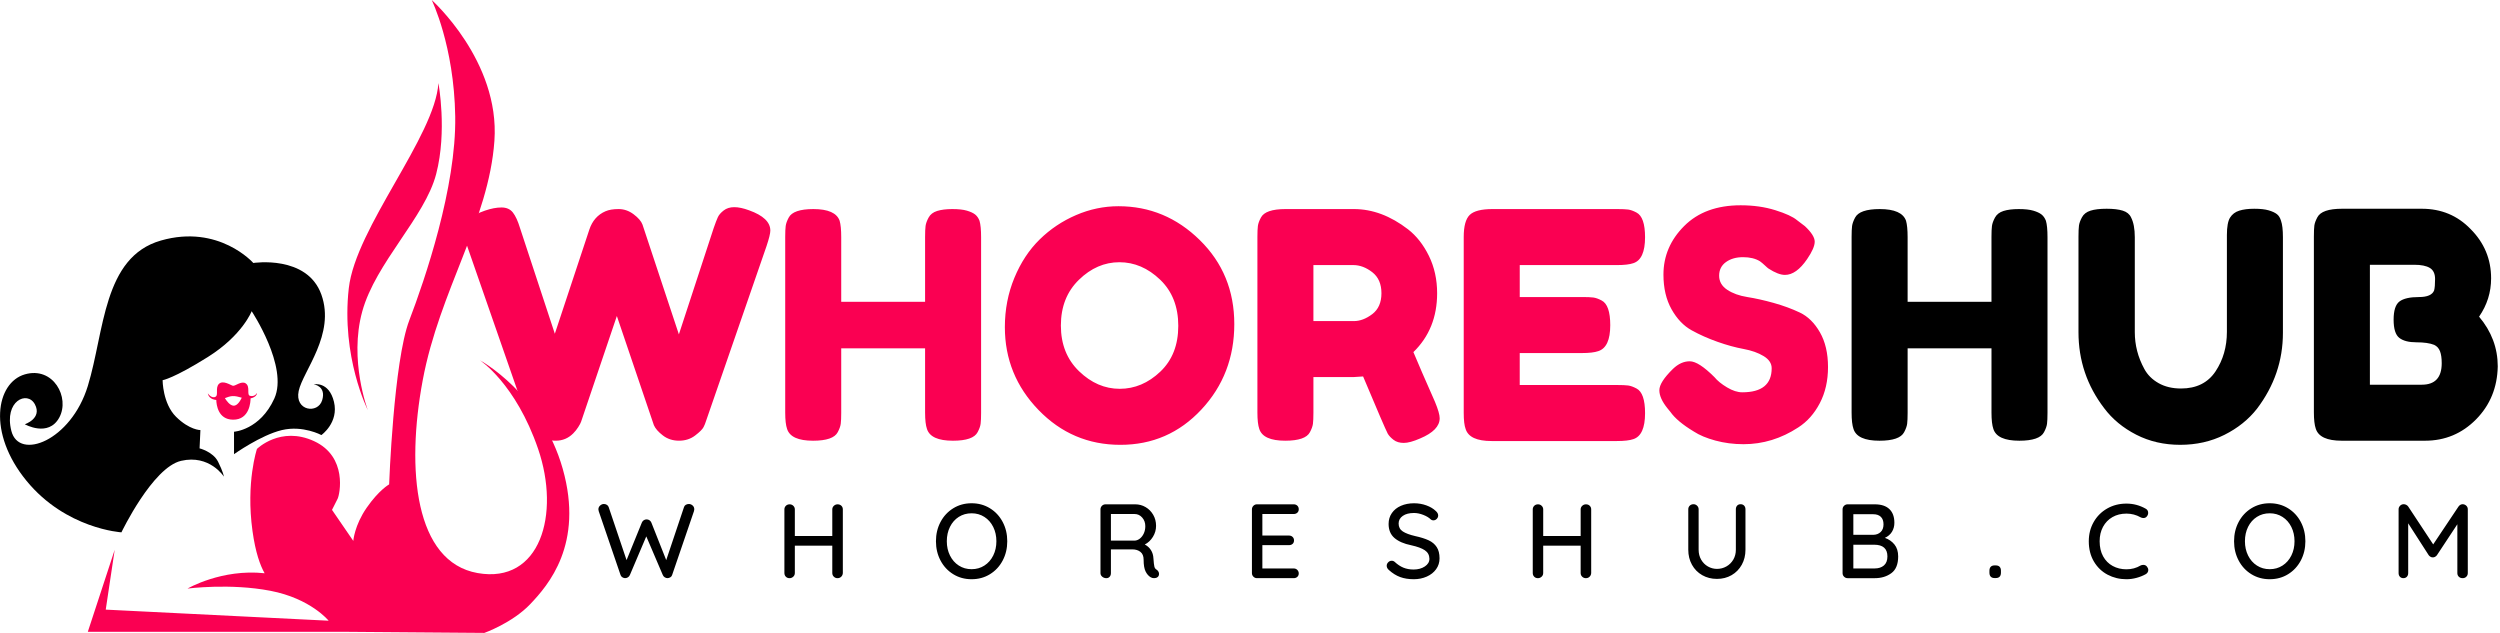
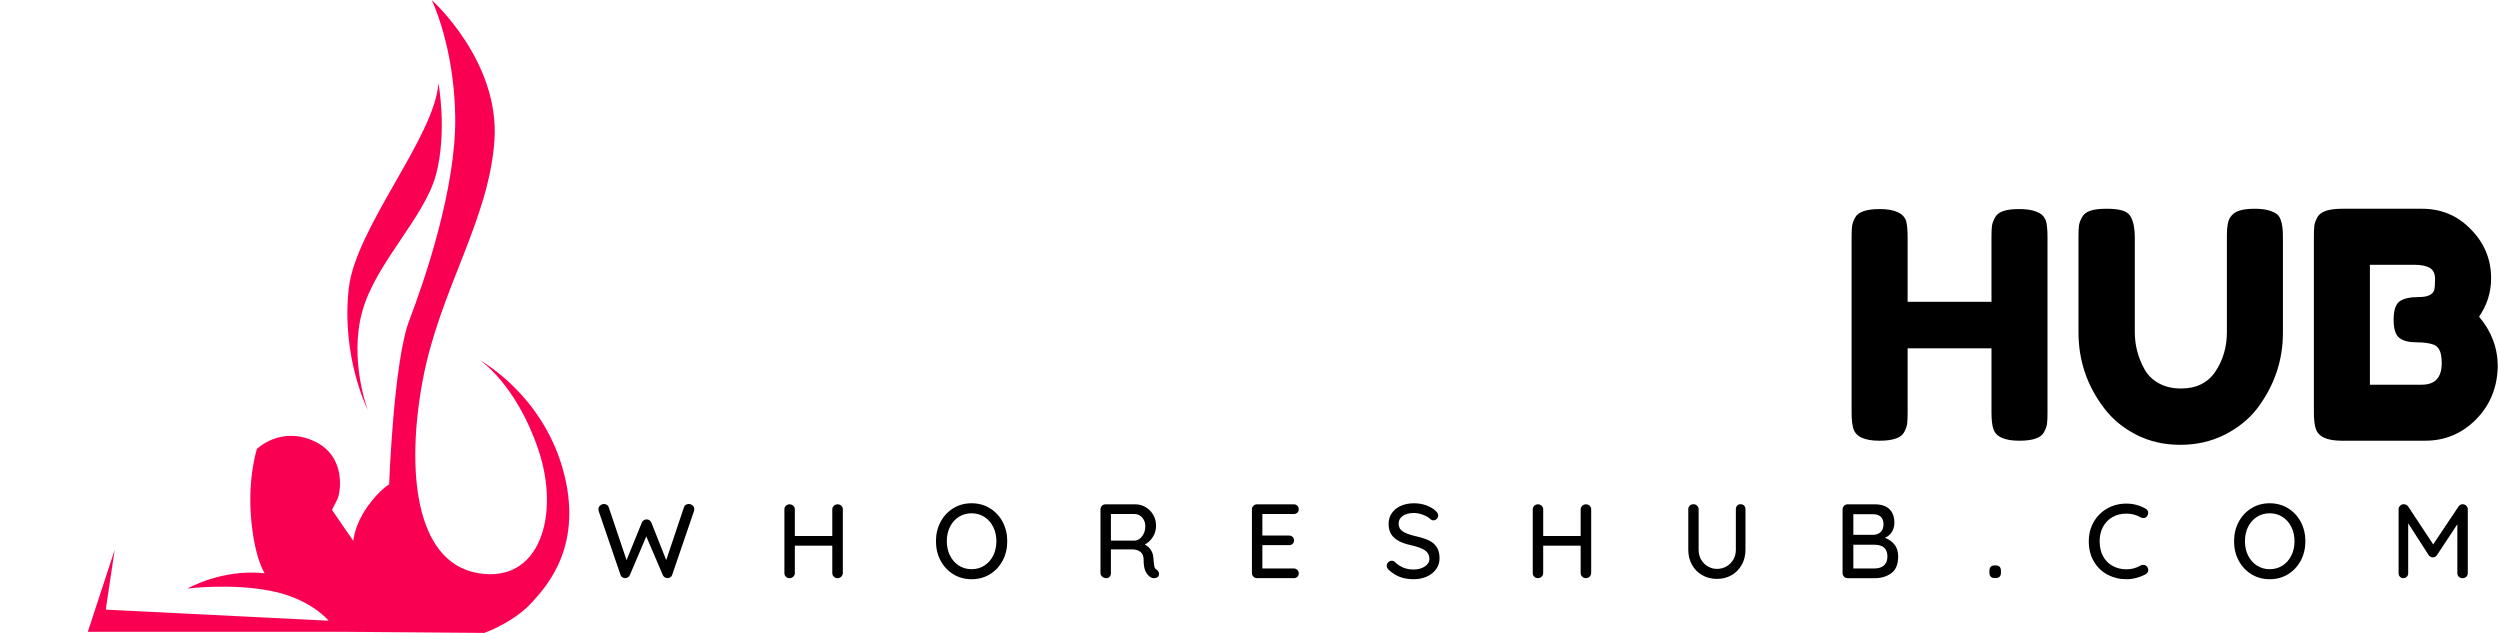
<svg xmlns="http://www.w3.org/2000/svg" width="237" height="60" viewBox="0 0 237 60" fill="none">
  <path d="M53.349 44.449C51.331 37.303 45.491 34.15 45.491 34.15C45.491 34.15 48.889 36.357 51.013 42.557C53.137 48.756 51.225 55.375 45.278 54.326C39.332 53.275 38.482 44.554 40.075 36.042C41.668 27.53 46.34 20.91 46.871 13.345C47.403 5.779 40.925 0 40.925 0C40.925 0 43.049 4.308 43.155 11.033C43.261 17.759 40.288 26.479 38.801 30.368C37.314 34.256 36.89 45.92 36.89 45.92C36.89 45.92 35.934 46.445 34.766 48.126C33.598 49.808 33.492 51.278 33.492 51.278L31.474 48.336C31.474 48.336 31.792 47.706 32.005 47.285C32.217 46.865 32.961 43.293 29.776 41.822C26.59 40.35 24.36 42.557 24.36 42.557C24.36 42.557 23.298 45.708 23.935 50.331C24.219 52.395 24.673 53.619 25.087 54.345C21.025 53.903 17.776 55.796 17.776 55.796C17.776 55.796 21.811 55.271 25.633 56.007C29.456 56.742 31.155 58.843 31.155 58.843L10.024 57.792L10.874 52.118L8.325 59.894H32.619L45.916 60C45.916 60 48.571 59.055 50.27 57.269C51.969 55.481 55.367 51.594 53.349 44.449ZM34.341 29.527C35.615 24.903 40.288 20.594 41.349 16.497C42.411 12.399 41.561 7.88 41.561 7.88C41.243 12.925 33.722 21.569 33.066 27.32C32.323 33.835 34.871 38.88 34.871 38.88C34.871 38.88 33.067 34.15 34.341 29.527Z" fill="#FA0052" />
-   <path d="M31.66 38.092C31.182 36.121 29.748 36.436 29.748 36.436C29.748 36.436 30.943 36.593 30.544 37.934C30.146 39.274 27.917 38.958 28.315 37.067C28.713 35.175 31.819 31.708 30.465 27.925C29.111 24.143 24.014 24.93 24.014 24.93C24.014 24.93 20.749 21.227 15.254 22.802C9.758 24.378 9.917 31.393 8.325 36.593C6.732 41.795 1.794 43.687 1.077 40.85C0.361 38.013 2.59 36.989 3.307 38.328C4.024 39.669 2.351 40.22 2.351 40.22C2.351 40.22 4.581 41.482 5.617 39.59C6.653 37.698 5.059 34.703 2.351 35.491C-0.357 36.28 -1.233 41.008 2.511 45.579C6.254 50.149 11.511 50.466 11.511 50.466C11.511 50.466 14.458 44.319 17.166 43.688C19.874 43.057 21.228 45.185 21.228 45.185C21.228 45.185 21.148 44.712 20.671 43.767C20.193 42.821 18.919 42.505 18.919 42.505L18.999 40.772C18.999 40.772 17.964 40.772 16.689 39.511C15.415 38.249 15.415 36.043 15.415 36.043C15.415 36.043 16.451 35.885 19.716 33.836C22.982 31.787 23.858 29.502 23.858 29.502C23.858 29.502 27.362 34.782 26.008 37.777C24.654 40.771 22.185 40.929 22.185 40.929V43.056C22.185 43.056 24.733 41.244 26.725 40.771C28.717 40.298 30.468 41.244 30.468 41.244C30.468 41.244 32.138 40.062 31.66 38.092Z" fill="black" />
-   <path d="M23.707 37.527C23.354 37.433 23.759 36.643 23.283 36.339C22.883 36.082 22.294 36.618 22.082 36.571C21.87 36.524 21.128 35.996 20.74 36.408C20.41 36.758 20.705 37.428 20.457 37.596C20.08 37.852 19.704 37.293 19.704 37.293C19.704 37.293 19.751 37.782 20.363 37.898C20.411 37.908 20.457 37.912 20.504 37.916C20.517 38.388 20.676 39.767 22.082 39.786C23.698 39.808 23.754 38.026 23.754 37.767C24.386 37.635 24.366 37.246 24.366 37.246C24.366 37.246 24.165 37.647 23.707 37.527ZM22.129 38.459C21.786 38.427 21.477 38.001 21.319 37.743C21.545 37.658 21.77 37.57 22.011 37.55C22.318 37.526 22.62 37.623 22.921 37.703C22.787 37.982 22.49 38.493 22.129 38.459Z" fill="#FA0052" />
-   <path d="M71.018 19.939C70.478 19.739 70.008 19.639 69.608 19.639C69.208 19.639 68.873 19.743 68.603 19.953C68.333 20.163 68.147 20.379 68.048 20.599C67.947 20.819 67.818 21.159 67.658 21.619L64.358 31.699L60.908 21.289C60.788 20.97 60.508 20.644 60.068 20.314C59.628 19.984 59.153 19.819 58.643 19.819C58.133 19.819 57.718 19.889 57.398 20.029C56.658 20.349 56.148 20.929 55.868 21.769L52.598 31.639L49.298 21.618C49.098 20.958 48.873 20.469 48.623 20.148C48.373 19.829 48.013 19.668 47.543 19.668C47.073 19.668 46.548 19.769 45.968 19.969C44.628 20.429 43.958 21.059 43.958 21.859C43.958 22.179 44.067 22.669 44.288 23.329L50.078 39.979L50.288 40.429C50.428 40.729 50.703 41.029 51.113 41.328C51.523 41.629 52.048 41.778 52.688 41.778C53.328 41.778 53.877 41.549 54.338 41.089C54.518 40.908 54.678 40.709 54.818 40.488C54.958 40.268 55.047 40.098 55.088 39.978C55.128 39.858 56.258 36.518 58.478 29.957L61.988 40.308C62.128 40.628 62.413 40.953 62.843 41.283C63.273 41.613 63.783 41.778 64.373 41.778C64.962 41.778 65.473 41.613 65.903 41.283C66.333 40.953 66.598 40.688 66.698 40.488C66.798 40.289 66.868 40.118 66.908 39.978L72.668 23.328C72.908 22.608 73.028 22.118 73.028 21.858C73.028 21.06 72.357 20.419 71.018 19.939ZM92.438 20.329C92.258 20.189 91.998 20.069 91.658 19.97C91.318 19.869 90.858 19.82 90.278 19.82C89.697 19.82 89.217 19.881 88.838 20C88.458 20.12 88.188 20.33 88.028 20.631C87.868 20.931 87.773 21.195 87.743 21.426C87.713 21.655 87.698 22.001 87.698 22.46V28.61H79.748V22.49C79.748 21.791 79.698 21.27 79.598 20.93C79.338 20.19 78.508 19.82 77.108 19.82C75.828 19.82 75.048 20.091 74.768 20.631C74.608 20.931 74.513 21.195 74.483 21.426C74.453 21.655 74.438 22.001 74.438 22.46V39.11C74.438 39.81 74.498 40.33 74.618 40.67C74.858 41.41 75.678 41.78 77.078 41.78C78.358 41.78 79.138 41.51 79.418 40.97C79.578 40.669 79.673 40.405 79.703 40.175C79.733 39.945 79.748 39.6 79.748 39.14V33.02H87.698V39.11C87.698 39.81 87.758 40.33 87.878 40.67C88.118 41.41 88.938 41.78 90.338 41.78C91.618 41.78 92.398 41.51 92.678 40.97C92.838 40.669 92.933 40.405 92.963 40.175C92.993 39.945 93.008 39.6 93.008 39.14V22.49C93.008 21.791 92.958 21.27 92.858 20.93C92.757 20.67 92.618 20.47 92.438 20.329ZM106.031 19.55C104.651 19.55 103.311 19.83 102.011 20.39C100.711 20.95 99.561 21.72 98.561 22.7C97.561 23.68 96.761 24.895 96.161 26.346C95.561 27.797 95.261 29.351 95.261 31.011C95.261 34.051 96.326 36.671 98.456 38.87C100.586 41.07 103.171 42.17 106.211 42.17C109.251 42.17 111.811 41.056 113.891 38.825C115.971 36.596 117.011 33.895 117.011 30.725C117.011 27.555 115.921 24.9 113.741 22.76C111.561 20.619 108.991 19.55 106.031 19.55ZM109.991 35.239C108.851 36.319 107.571 36.859 106.151 36.859C104.731 36.859 103.446 36.304 102.296 35.194C101.146 34.084 100.571 32.639 100.571 30.859C100.571 29.079 101.141 27.634 102.281 26.524C103.421 25.414 104.701 24.859 106.121 24.859C107.541 24.859 108.826 25.41 109.976 26.509C111.126 27.608 111.701 29.069 111.701 30.889C111.701 32.709 111.131 34.159 109.991 35.239ZM133.99 33.38C135.49 31.92 136.24 30.06 136.24 27.8C136.24 26.5 135.98 25.32 135.461 24.26C134.94 23.199 134.28 22.36 133.481 21.739C131.821 20.46 130.111 19.819 128.351 19.819H121.872C120.592 19.819 119.811 20.09 119.532 20.63C119.372 20.93 119.276 21.194 119.247 21.425C119.217 21.654 119.202 22 119.202 22.459V39.109C119.202 39.809 119.262 40.329 119.382 40.669C119.622 41.409 120.442 41.779 121.842 41.779C123.122 41.779 123.902 41.509 124.182 40.969C124.342 40.668 124.437 40.404 124.467 40.174C124.497 39.944 124.512 39.599 124.512 39.139V35.748H128.292L129.222 35.688C130.581 38.928 131.363 40.738 131.562 41.118C131.682 41.318 131.867 41.514 132.117 41.703C132.367 41.893 132.687 41.988 133.078 41.988C133.468 41.988 133.982 41.848 134.623 41.568C135.863 41.048 136.482 40.409 136.482 39.648C136.482 39.329 136.332 38.808 136.033 38.088C135.111 36.01 134.431 34.439 133.99 33.38ZM130.091 29.779C129.51 30.219 128.931 30.439 128.351 30.439H124.511V25.129H128.291C128.91 25.129 129.51 25.354 130.091 25.804C130.67 26.254 130.961 26.919 130.961 27.799C130.961 28.679 130.67 29.34 130.091 29.779ZM153.281 25.13C153.98 25.13 154.5 25.069 154.841 24.949C155.58 24.709 155.951 23.889 155.951 22.489C155.951 21.21 155.68 20.429 155.14 20.149C154.84 19.989 154.576 19.894 154.345 19.864C154.114 19.834 153.77 19.819 153.31 19.819H141.49C140.43 19.819 139.711 20.005 139.33 20.374C138.951 20.745 138.761 21.439 138.761 22.459V39.14C138.761 39.84 138.821 40.35 138.942 40.669C139.181 41.43 140.001 41.81 141.401 41.81H153.282C153.981 41.81 154.501 41.749 154.842 41.63C155.581 41.39 155.952 40.569 155.952 39.169C155.952 37.89 155.681 37.109 155.141 36.829C154.841 36.67 154.577 36.574 154.346 36.544C154.116 36.515 153.771 36.499 153.311 36.499H144.071V33.47H149.952C150.651 33.47 151.171 33.409 151.512 33.289C152.272 33.05 152.652 32.229 152.652 30.829C152.652 29.55 152.382 28.769 151.842 28.489C151.542 28.329 151.277 28.234 151.047 28.204C150.817 28.175 150.472 28.159 150.012 28.159H144.072V25.13H153.281ZM172.529 31.505C172.018 30.614 171.383 29.989 170.624 29.63C169.863 29.27 169.033 28.965 168.134 28.715C167.235 28.465 166.405 28.279 165.644 28.159C164.883 28.039 164.249 27.809 163.739 27.47C163.229 27.13 162.974 26.685 162.974 26.135C162.974 25.585 163.189 25.155 163.62 24.845C164.05 24.534 164.589 24.38 165.239 24.38C165.889 24.38 166.425 24.51 166.844 24.77C166.984 24.871 167.139 25 167.309 25.16C167.479 25.32 167.594 25.421 167.655 25.46C168.274 25.86 168.795 26.061 169.215 26.061C169.935 26.061 170.635 25.561 171.316 24.561C171.795 23.861 172.035 23.311 172.035 22.911C172.035 22.512 171.725 22.021 171.105 21.441L170.355 20.871C169.975 20.552 169.291 20.236 168.3 19.927C167.31 19.616 166.215 19.461 165.015 19.461C162.755 19.461 160.97 20.116 159.66 21.427C158.35 22.737 157.695 24.272 157.695 26.031C157.695 27.311 157.951 28.406 158.461 29.316C158.971 30.226 159.606 30.891 160.365 31.311C161.124 31.731 161.945 32.096 162.826 32.406C163.705 32.717 164.525 32.941 165.285 33.081C166.045 33.222 166.681 33.446 167.191 33.757C167.701 34.067 167.955 34.451 167.955 34.911C167.955 36.432 167.025 37.191 165.166 37.191C164.726 37.191 164.246 37.037 163.726 36.726C163.205 36.416 162.806 36.091 162.526 35.75C161.526 34.751 160.747 34.25 160.186 34.25C159.625 34.25 159.096 34.49 158.596 34.971C157.736 35.811 157.306 36.486 157.306 36.995C157.306 37.506 157.566 38.08 158.086 38.721L158.356 39.051C158.776 39.651 159.516 40.271 160.577 40.91C161.097 41.251 161.776 41.536 162.616 41.765C163.456 41.994 164.346 42.11 165.286 42.11C167.126 42.11 168.856 41.581 170.476 40.52C171.317 39.98 171.997 39.215 172.516 38.225C173.035 37.235 173.296 36.09 173.296 34.789C173.294 33.489 173.039 32.395 172.529 31.505Z" fill="#FA0052" />
  <path d="M193.531 20.329C193.351 20.189 193.092 20.069 192.752 19.97C192.412 19.869 191.951 19.82 191.371 19.82C190.791 19.82 190.311 19.881 189.932 20C189.552 20.12 189.282 20.33 189.121 20.631C188.961 20.931 188.867 21.195 188.837 21.426C188.807 21.655 188.792 22.001 188.792 22.46V28.61H180.842V22.49C180.842 21.791 180.791 21.27 180.692 20.93C180.432 20.19 179.602 19.82 178.202 19.82C176.923 19.82 176.142 20.091 175.862 20.631C175.702 20.931 175.608 21.195 175.577 21.426C175.548 21.655 175.532 22.001 175.532 22.46V39.11C175.532 39.81 175.593 40.33 175.713 40.67C175.952 41.41 176.773 41.78 178.173 41.78C179.452 41.78 180.233 41.51 180.513 40.97C180.673 40.669 180.768 40.405 180.798 40.175C180.827 39.945 180.843 39.6 180.843 39.14V33.02H188.793V39.11C188.793 39.81 188.853 40.33 188.973 40.67C189.213 41.41 190.033 41.78 191.433 41.78C192.712 41.78 193.493 41.51 193.773 40.97C193.933 40.669 194.029 40.405 194.058 40.175C194.088 39.945 194.103 39.6 194.103 39.14V22.49C194.103 21.791 194.053 21.27 193.953 20.93C193.852 20.67 193.712 20.47 193.531 20.329ZM215.849 20.3C215.669 20.16 215.409 20.04 215.069 19.94C214.729 19.84 214.274 19.79 213.704 19.79C213.135 19.79 212.659 19.851 212.28 19.971C211.899 20.091 211.609 20.311 211.409 20.631C211.21 20.95 211.11 21.5 211.11 22.28V31.46C211.11 32.881 210.749 34.131 210.03 35.21C209.309 36.29 208.219 36.83 206.759 36.83C205.939 36.83 205.229 36.661 204.629 36.32C204.029 35.98 203.578 35.53 203.279 34.97C202.678 33.87 202.379 32.71 202.379 31.49V22.49C202.379 21.69 202.259 21.06 202.019 20.6C201.879 20.3 201.62 20.09 201.239 19.97C200.859 19.85 200.349 19.789 199.71 19.789C199.069 19.789 198.56 19.85 198.18 19.97C197.8 20.09 197.531 20.3 197.37 20.6C197.209 20.9 197.114 21.165 197.085 21.395C197.055 21.625 197.04 21.98 197.04 22.459V31.489C197.04 34.17 197.85 36.569 199.47 38.689C200.249 39.729 201.265 40.569 202.515 41.209C203.765 41.85 205.156 42.169 206.685 42.169C208.215 42.169 209.611 41.855 210.871 41.225C212.131 40.595 213.16 39.77 213.961 38.749C215.601 36.59 216.421 34.189 216.421 31.55V22.489C216.421 21.79 216.361 21.269 216.24 20.929C216.158 20.649 216.029 20.439 215.849 20.3ZM235.016 30.02C235.776 28.92 236.157 27.709 236.157 26.39C236.157 24.57 235.507 23.01 234.206 21.709C232.966 20.43 231.427 19.789 229.587 19.789H222.026C220.747 19.789 219.966 20.06 219.686 20.6C219.526 20.9 219.431 21.16 219.401 21.38C219.372 21.6 219.356 21.949 219.356 22.43V39.079C219.356 39.779 219.417 40.3 219.536 40.64C219.776 41.4 220.597 41.78 221.997 41.78H229.887C231.786 41.78 233.402 41.105 234.732 39.756C236.062 38.405 236.748 36.731 236.787 34.731C236.785 32.989 236.195 31.42 235.016 30.02ZM229.586 36.47H224.666V25.1H228.865C229.525 25.1 230.02 25.201 230.35 25.4C230.68 25.6 230.845 25.951 230.845 26.45C230.845 26.95 230.816 27.31 230.755 27.53C230.595 27.95 230.114 28.16 229.316 28.16C228.455 28.16 227.84 28.301 227.47 28.58C227.1 28.86 226.915 29.435 226.915 30.306C226.915 31.177 227.095 31.751 227.454 32.031C227.815 32.311 228.354 32.451 229.075 32.451C229.795 32.451 230.354 32.531 230.755 32.691C231.015 32.811 231.2 33.011 231.31 33.291C231.419 33.571 231.475 33.951 231.475 34.432C231.476 35.79 230.846 36.47 229.586 36.47Z" fill="black" />
  <path d="M65.308 47.779C65.195 47.779 65.095 47.805 65.008 47.859C64.921 47.913 64.864 47.989 64.838 48.089L63.158 53.099L61.748 49.538C61.708 49.445 61.648 49.372 61.568 49.318C61.488 49.265 61.398 49.238 61.298 49.238C61.198 49.238 61.108 49.265 61.028 49.318C60.948 49.372 60.888 49.445 60.848 49.538L59.398 53.099L57.708 48.089C57.681 47.995 57.625 47.92 57.538 47.863C57.452 47.806 57.355 47.778 57.248 47.778C57.121 47.778 57.003 47.827 56.893 47.924C56.783 48.021 56.728 48.142 56.728 48.288C56.728 48.342 56.738 48.398 56.758 48.458L58.828 54.509C58.855 54.595 58.908 54.665 58.988 54.719C59.068 54.772 59.155 54.802 59.248 54.809C59.348 54.809 59.441 54.783 59.528 54.729C59.614 54.675 59.678 54.599 59.718 54.499L61.268 50.85L62.828 54.499C62.868 54.6 62.932 54.676 63.018 54.729C63.105 54.783 63.195 54.809 63.288 54.809C63.381 54.802 63.47 54.774 63.553 54.724C63.636 54.674 63.691 54.602 63.718 54.509L65.788 48.458C65.808 48.398 65.818 48.342 65.818 48.288C65.818 48.135 65.764 48.012 65.658 47.918C65.551 47.826 65.435 47.779 65.308 47.779ZM79.401 47.81C79.268 47.81 79.151 47.857 79.051 47.95C78.951 48.044 78.901 48.157 78.901 48.29V50.811H75.351V48.29C75.351 48.157 75.303 48.044 75.206 47.95C75.109 47.857 74.994 47.81 74.861 47.81C74.714 47.81 74.594 47.857 74.501 47.95C74.407 48.044 74.361 48.157 74.361 48.29V54.32C74.361 54.46 74.406 54.577 74.496 54.67C74.586 54.764 74.704 54.811 74.851 54.811C74.984 54.811 75.101 54.764 75.201 54.67C75.301 54.577 75.351 54.46 75.351 54.32V51.73H78.901V54.32C78.901 54.46 78.949 54.577 79.046 54.67C79.143 54.764 79.257 54.811 79.391 54.811C79.538 54.811 79.658 54.764 79.751 54.67C79.844 54.577 79.894 54.46 79.901 54.32V48.29C79.901 48.15 79.854 48.035 79.761 47.945C79.668 47.855 79.547 47.81 79.401 47.81ZM93.848 48.185C93.335 47.869 92.755 47.709 92.108 47.709C91.461 47.709 90.881 47.868 90.368 48.185C89.855 48.502 89.453 48.933 89.163 49.48C88.873 50.027 88.728 50.636 88.728 51.31C88.728 51.983 88.873 52.593 89.163 53.14C89.453 53.687 89.855 54.119 90.368 54.435C90.881 54.751 91.461 54.91 92.108 54.91C92.754 54.91 93.335 54.752 93.848 54.435C94.362 54.119 94.763 53.687 95.053 53.14C95.343 52.593 95.488 51.983 95.488 51.31C95.488 50.636 95.343 50.027 95.053 49.48C94.763 48.933 94.361 48.501 93.848 48.185ZM94.158 52.664C93.958 53.067 93.679 53.385 93.323 53.614C92.967 53.844 92.561 53.959 92.108 53.959C91.654 53.959 91.25 53.845 90.893 53.614C90.537 53.385 90.258 53.067 90.058 52.664C89.858 52.261 89.758 51.81 89.758 51.31C89.758 50.803 89.858 50.348 90.058 49.945C90.258 49.542 90.537 49.227 90.893 49C91.25 48.773 91.655 48.66 92.108 48.66C92.561 48.66 92.966 48.775 93.323 49.006C93.679 49.235 93.958 49.552 94.158 49.955C94.358 50.358 94.458 50.81 94.458 51.31C94.458 51.81 94.358 52.261 94.158 52.664ZM109.655 54.01C109.542 53.949 109.468 53.852 109.435 53.715C109.402 53.578 109.372 53.319 109.345 52.94C109.332 52.64 109.253 52.377 109.11 52.15C108.966 51.923 108.772 51.747 108.525 51.62C108.838 51.46 109.095 51.219 109.295 50.895C109.495 50.572 109.595 50.223 109.595 49.85C109.595 49.463 109.505 49.115 109.325 48.805C109.145 48.494 108.905 48.251 108.605 48.075C108.305 47.898 107.975 47.81 107.615 47.81H104.805C104.672 47.81 104.558 47.857 104.465 47.95C104.372 48.044 104.325 48.157 104.325 48.29V54.33C104.325 54.464 104.38 54.577 104.49 54.67C104.6 54.764 104.732 54.811 104.885 54.811C105.011 54.811 105.115 54.766 105.195 54.676C105.275 54.585 105.315 54.471 105.315 54.33V52.08H107.335C107.655 52.08 107.915 52.16 108.115 52.32C108.315 52.48 108.415 52.727 108.415 53.06C108.415 53.553 108.478 53.926 108.605 54.18C108.731 54.433 108.895 54.617 109.095 54.73C109.181 54.784 109.288 54.81 109.415 54.81C109.541 54.81 109.65 54.777 109.74 54.709C109.83 54.643 109.875 54.539 109.875 54.399C109.875 54.326 109.855 54.254 109.815 54.184C109.775 54.114 109.721 54.056 109.655 54.01ZM108.07 51.05C107.92 51.169 107.761 51.237 107.595 51.249H105.315V48.729H107.565C107.845 48.729 108.083 48.84 108.28 49.064C108.477 49.288 108.575 49.559 108.575 49.879C108.575 50.132 108.529 50.36 108.435 50.564C108.341 50.768 108.22 50.93 108.07 51.05ZM122.642 48.729C122.782 48.729 122.897 48.687 122.987 48.604C123.077 48.521 123.122 48.413 123.122 48.279C123.122 48.139 123.077 48.026 122.987 47.939C122.897 47.852 122.782 47.809 122.642 47.809H119.163C119.029 47.809 118.916 47.856 118.823 47.949C118.73 48.043 118.683 48.156 118.683 48.289V54.329C118.683 54.463 118.73 54.576 118.823 54.669C118.916 54.763 119.03 54.81 119.163 54.81H122.642C122.782 54.81 122.897 54.768 122.987 54.685C123.077 54.602 123.122 54.494 123.122 54.36C123.122 54.233 123.077 54.124 122.987 54.03C122.897 53.937 122.782 53.89 122.642 53.89H119.672V51.68H122.192C122.333 51.68 122.448 51.64 122.538 51.56C122.628 51.48 122.673 51.37 122.673 51.23C122.673 51.096 122.628 50.987 122.538 50.9C122.448 50.813 122.333 50.77 122.192 50.77H119.672V48.73H122.642V48.729ZM135.434 51.22C135.104 51.067 134.679 50.933 134.159 50.82C133.639 50.7 133.248 50.553 132.985 50.381C132.721 50.207 132.589 49.957 132.589 49.631C132.589 49.33 132.721 49.089 132.985 48.905C133.248 48.721 133.602 48.631 134.049 48.631C134.328 48.631 134.622 48.691 134.929 48.811C135.236 48.931 135.476 49.078 135.649 49.25C135.71 49.304 135.786 49.33 135.879 49.33C136.006 49.33 136.113 49.284 136.203 49.19C136.294 49.096 136.339 48.99 136.339 48.87C136.339 48.717 136.262 48.574 136.11 48.44C135.882 48.22 135.587 48.044 135.219 47.91C134.852 47.777 134.462 47.71 134.049 47.71C133.589 47.71 133.176 47.79 132.809 47.95C132.442 48.11 132.156 48.339 131.95 48.636C131.743 48.932 131.639 49.278 131.639 49.67C131.639 50.237 131.825 50.681 132.194 51C132.565 51.32 133.092 51.551 133.78 51.69C134.36 51.817 134.792 51.975 135.075 52.165C135.358 52.355 135.503 52.624 135.51 52.971C135.51 53.264 135.364 53.507 135.075 53.7C134.784 53.893 134.429 53.99 134.01 53.99C133.65 53.99 133.328 53.931 133.045 53.815C132.761 53.699 132.486 53.517 132.22 53.27C132.14 53.197 132.043 53.16 131.93 53.16C131.804 53.16 131.693 53.209 131.6 53.306C131.507 53.403 131.46 53.511 131.46 53.631C131.46 53.784 131.53 53.92 131.67 54.04C132.01 54.347 132.366 54.568 132.739 54.705C133.113 54.842 133.543 54.91 134.03 54.91C134.476 54.91 134.885 54.827 135.259 54.66C135.632 54.494 135.928 54.261 136.144 53.96C136.361 53.66 136.469 53.317 136.469 52.931C136.469 52.491 136.379 52.134 136.199 51.861C136.019 51.586 135.764 51.373 135.434 51.22ZM150.346 47.81C150.213 47.81 150.096 47.857 149.996 47.95C149.896 48.044 149.846 48.157 149.846 48.29V50.811H146.296V48.29C146.296 48.157 146.248 48.044 146.15 47.95C146.054 47.857 145.939 47.81 145.805 47.81C145.659 47.81 145.538 47.857 145.445 47.95C145.352 48.044 145.305 48.157 145.305 48.29V54.32C145.305 54.46 145.35 54.577 145.441 54.67C145.531 54.764 145.648 54.811 145.795 54.811C145.929 54.811 146.045 54.764 146.146 54.67C146.246 54.577 146.295 54.46 146.295 54.32V51.73H149.845V54.32C149.845 54.46 149.894 54.577 149.99 54.67C150.088 54.764 150.202 54.811 150.336 54.811C150.482 54.811 150.603 54.764 150.695 54.67C150.789 54.577 150.839 54.46 150.845 54.32V48.29C150.845 48.15 150.798 48.035 150.704 47.945C150.612 47.854 150.492 47.81 150.346 47.81ZM165.009 47.8C164.869 47.8 164.759 47.845 164.679 47.935C164.599 48.025 164.559 48.14 164.559 48.28V52.12C164.559 52.467 164.477 52.779 164.315 53.056C164.151 53.332 163.932 53.547 163.659 53.701C163.386 53.855 163.09 53.931 162.769 53.931C162.462 53.931 162.176 53.854 161.909 53.701C161.643 53.548 161.43 53.333 161.269 53.056C161.11 52.78 161.03 52.467 161.03 52.12V48.28C161.03 48.147 160.981 48.034 160.884 47.94C160.787 47.846 160.676 47.8 160.549 47.8C160.403 47.8 160.282 47.845 160.19 47.935C160.096 48.025 160.049 48.14 160.049 48.28V52.12C160.049 52.647 160.166 53.12 160.399 53.54C160.632 53.96 160.956 54.289 161.37 54.525C161.783 54.761 162.249 54.88 162.769 54.88C163.283 54.88 163.745 54.761 164.155 54.525C164.565 54.289 164.885 53.96 165.12 53.54C165.352 53.12 165.47 52.647 165.47 52.12V48.28C165.47 48.14 165.429 48.025 165.345 47.935C165.261 47.845 165.148 47.8 165.009 47.8ZM178.687 50.989C178.981 50.856 179.204 50.664 179.358 50.414C179.51 50.164 179.587 49.88 179.587 49.56C179.587 48.994 179.428 48.56 179.111 48.26C178.795 47.959 178.334 47.81 177.726 47.81H175.156C175.023 47.81 174.91 47.857 174.816 47.95C174.722 48.044 174.676 48.157 174.676 48.29V54.33C174.676 54.464 174.722 54.577 174.816 54.67C174.91 54.764 175.023 54.811 175.156 54.811H177.726C178.346 54.811 178.871 54.653 179.301 54.335C179.732 54.019 179.947 53.49 179.947 52.75C179.947 52.284 179.828 51.905 179.592 51.615C179.356 51.325 179.053 51.116 178.687 50.989ZM175.697 48.749H177.587C177.893 48.749 178.132 48.831 178.302 48.994C178.472 49.158 178.557 49.396 178.557 49.709C178.557 50.022 178.467 50.265 178.287 50.435C178.107 50.605 177.88 50.693 177.607 50.7H175.697V48.749V48.749ZM178.597 53.604C178.377 53.793 178.084 53.889 177.717 53.889H175.697V51.639H177.666C178.507 51.639 178.927 52.009 178.927 52.748C178.927 53.13 178.816 53.414 178.597 53.604ZM189.189 53.6H189.088C188.928 53.6 188.806 53.643 188.723 53.73C188.64 53.817 188.598 53.94 188.598 54.1V54.289C188.598 54.456 188.64 54.583 188.723 54.669C188.806 54.756 188.928 54.8 189.088 54.8H189.189C189.521 54.8 189.689 54.63 189.689 54.289V54.1C189.689 53.94 189.646 53.817 189.564 53.73C189.48 53.643 189.355 53.6 189.189 53.6ZM203.186 53.55C203.092 53.55 203.006 53.57 202.926 53.61C202.526 53.85 202.079 53.97 201.586 53.97C201.106 53.97 200.672 53.865 200.285 53.655C199.898 53.445 199.596 53.14 199.375 52.74C199.156 52.341 199.046 51.864 199.046 51.31C199.046 50.796 199.152 50.341 199.365 49.945C199.579 49.549 199.877 49.24 200.261 49.02C200.645 48.8 201.086 48.69 201.586 48.69C202.066 48.69 202.512 48.806 202.926 49.04C203.012 49.087 203.102 49.11 203.196 49.11C203.337 49.11 203.446 49.056 203.526 48.95C203.606 48.85 203.646 48.74 203.646 48.62C203.646 48.44 203.567 48.307 203.407 48.221C202.84 47.901 202.233 47.741 201.587 47.741C200.913 47.741 200.306 47.896 199.762 48.206C199.218 48.517 198.792 48.943 198.482 49.486C198.172 50.03 198.017 50.637 198.017 51.311C198.017 52.044 198.179 52.684 198.501 53.231C198.825 53.778 199.259 54.194 199.802 54.481C200.345 54.768 200.941 54.911 201.587 54.911C201.899 54.911 202.218 54.868 202.542 54.781C202.864 54.694 203.157 54.578 203.417 54.431C203.489 54.391 203.548 54.335 203.592 54.266C203.635 54.196 203.657 54.12 203.657 54.04C203.657 53.927 203.616 53.82 203.536 53.721C203.449 53.606 203.332 53.55 203.186 53.55ZM216.91 48.185C216.396 47.869 215.816 47.709 215.17 47.709C214.524 47.709 213.943 47.868 213.43 48.185C212.917 48.502 212.515 48.933 212.225 49.48C211.935 50.027 211.789 50.636 211.789 51.31C211.789 51.983 211.935 52.593 212.225 53.14C212.515 53.687 212.916 54.119 213.43 54.435C213.944 54.751 214.524 54.91 215.17 54.91C215.816 54.91 216.397 54.752 216.91 54.435C217.423 54.119 217.824 53.687 218.115 53.14C218.404 52.593 218.55 51.983 218.55 51.31C218.55 50.636 218.404 50.027 218.115 49.48C217.824 48.933 217.423 48.501 216.91 48.185ZM217.22 52.664C217.02 53.067 216.741 53.385 216.385 53.614C216.028 53.844 215.623 53.959 215.17 53.959C214.717 53.959 214.312 53.845 213.955 53.614C213.598 53.385 213.32 53.067 213.119 52.664C212.92 52.261 212.82 51.81 212.82 51.31C212.82 50.803 212.92 50.348 213.119 49.945C213.32 49.542 213.598 49.227 213.955 49C214.311 48.773 214.717 48.66 215.17 48.66C215.623 48.66 216.027 48.775 216.385 49.006C216.741 49.235 217.02 49.552 217.22 49.955C217.42 50.358 217.52 50.81 217.52 51.31C217.52 51.81 217.42 52.261 217.22 52.664ZM233.807 47.944C233.713 47.854 233.6 47.805 233.467 47.799C233.307 47.799 233.174 47.872 233.067 48.019L230.667 51.609L228.298 48.019C228.251 47.953 228.19 47.899 228.112 47.859C228.036 47.819 227.958 47.799 227.878 47.799C227.737 47.799 227.621 47.847 227.528 47.944C227.434 48.041 227.387 48.153 227.387 48.279V54.329C227.387 54.47 227.428 54.584 227.512 54.675C227.596 54.765 227.703 54.81 227.837 54.81C227.977 54.81 228.088 54.765 228.172 54.675C228.255 54.584 228.297 54.47 228.297 54.329V49.609L230.246 52.639C230.293 52.699 230.351 52.748 230.422 52.788C230.493 52.828 230.561 52.845 230.627 52.839C230.7 52.845 230.772 52.828 230.842 52.788C230.912 52.748 230.971 52.698 231.017 52.639L232.957 49.699V54.329C232.957 54.47 233.004 54.584 233.097 54.675C233.19 54.765 233.311 54.81 233.457 54.81C233.603 54.81 233.722 54.763 233.811 54.669C233.902 54.576 233.947 54.463 233.947 54.329V48.279C233.947 48.146 233.9 48.034 233.807 47.944Z" fill="black" />
</svg>